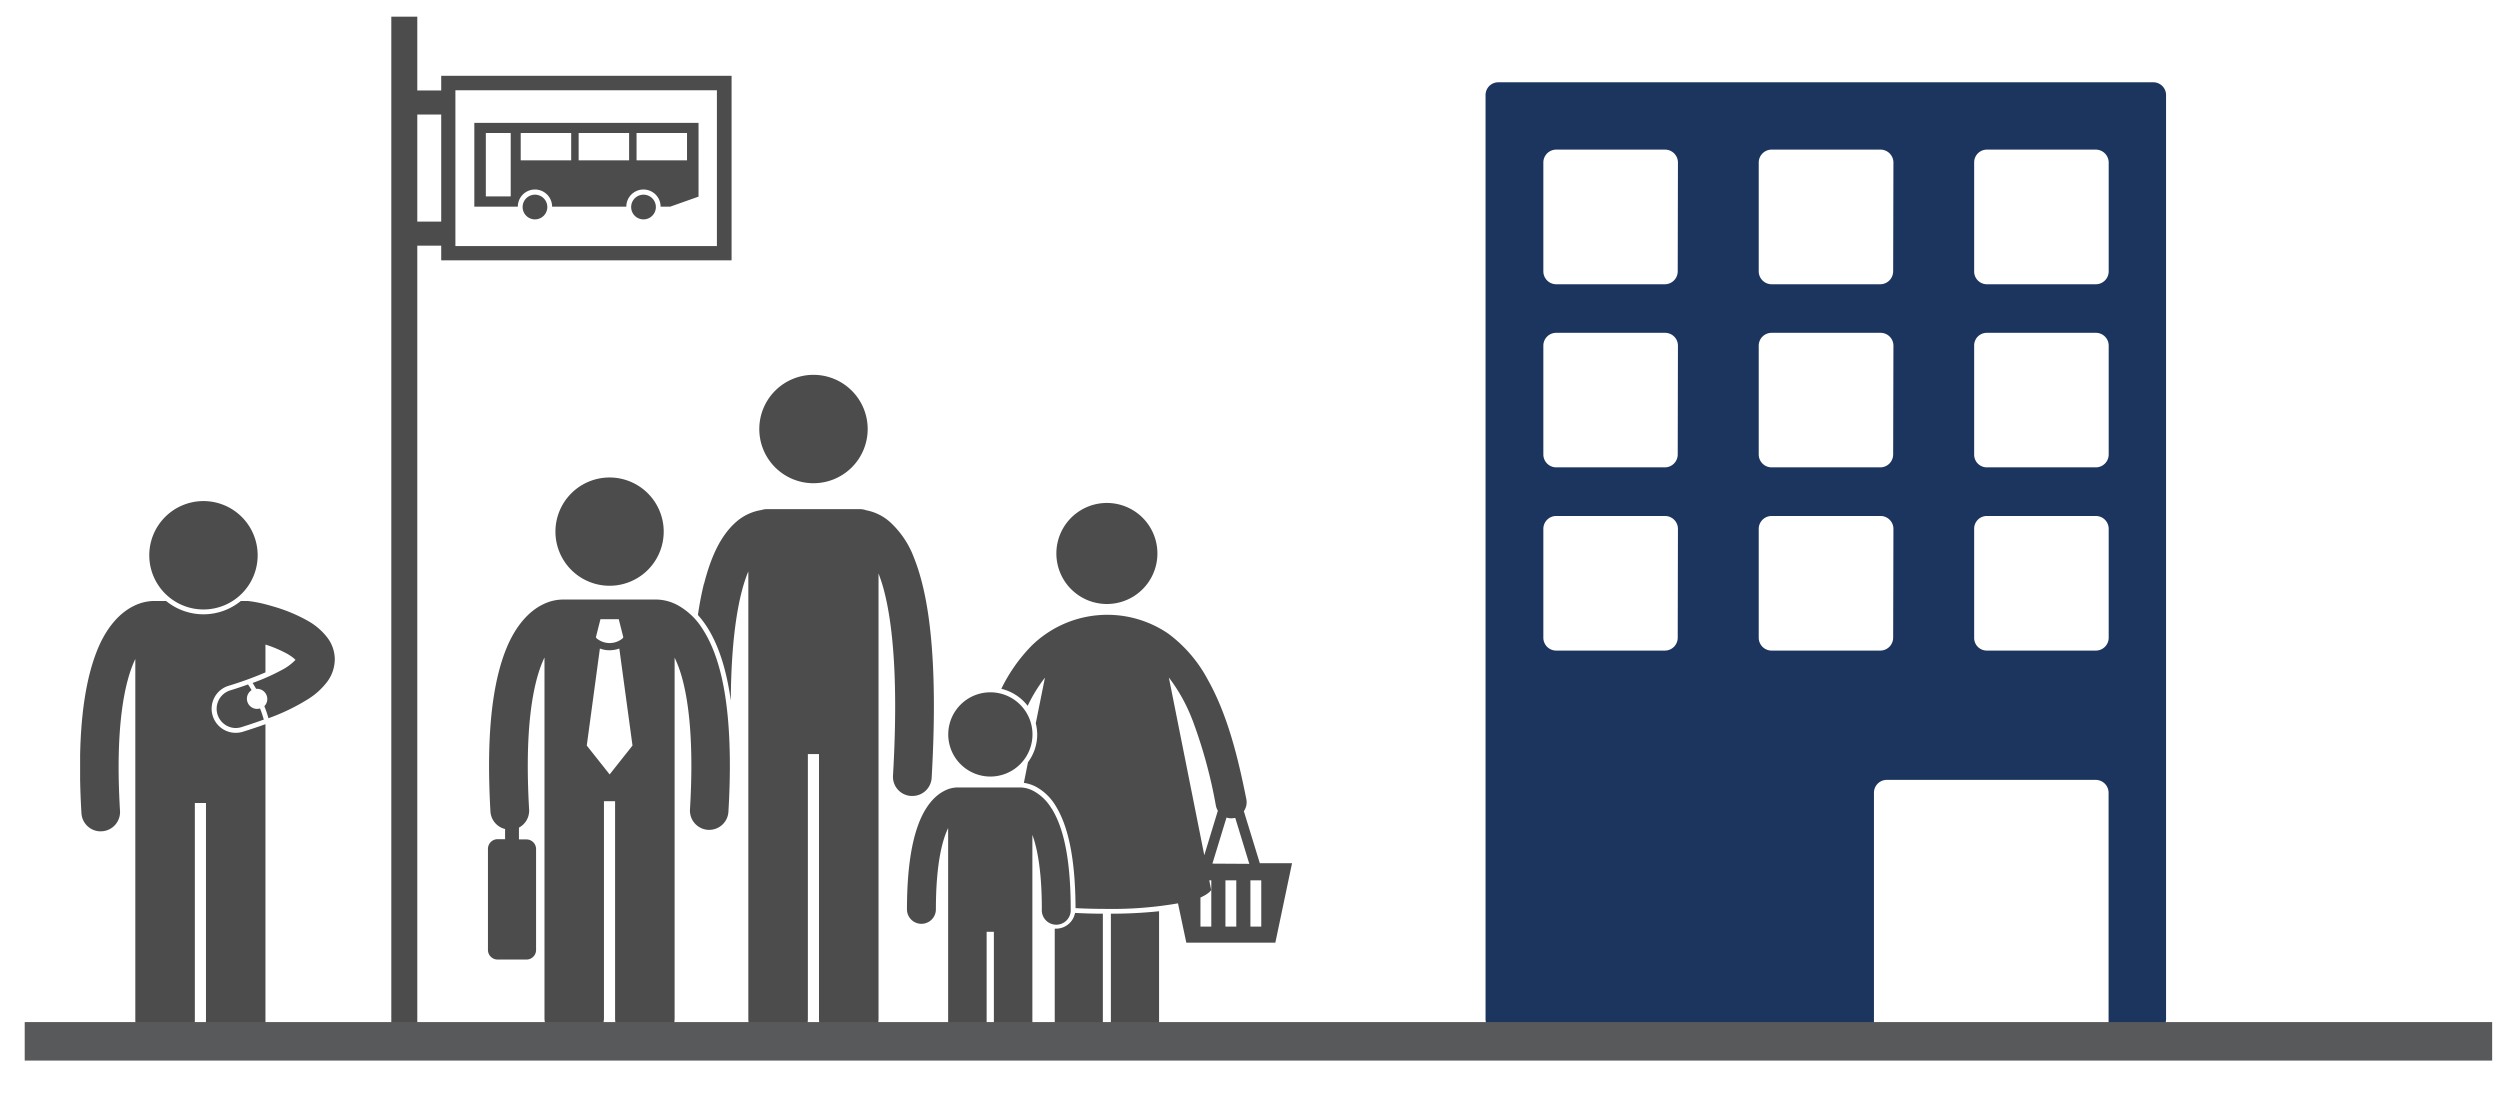
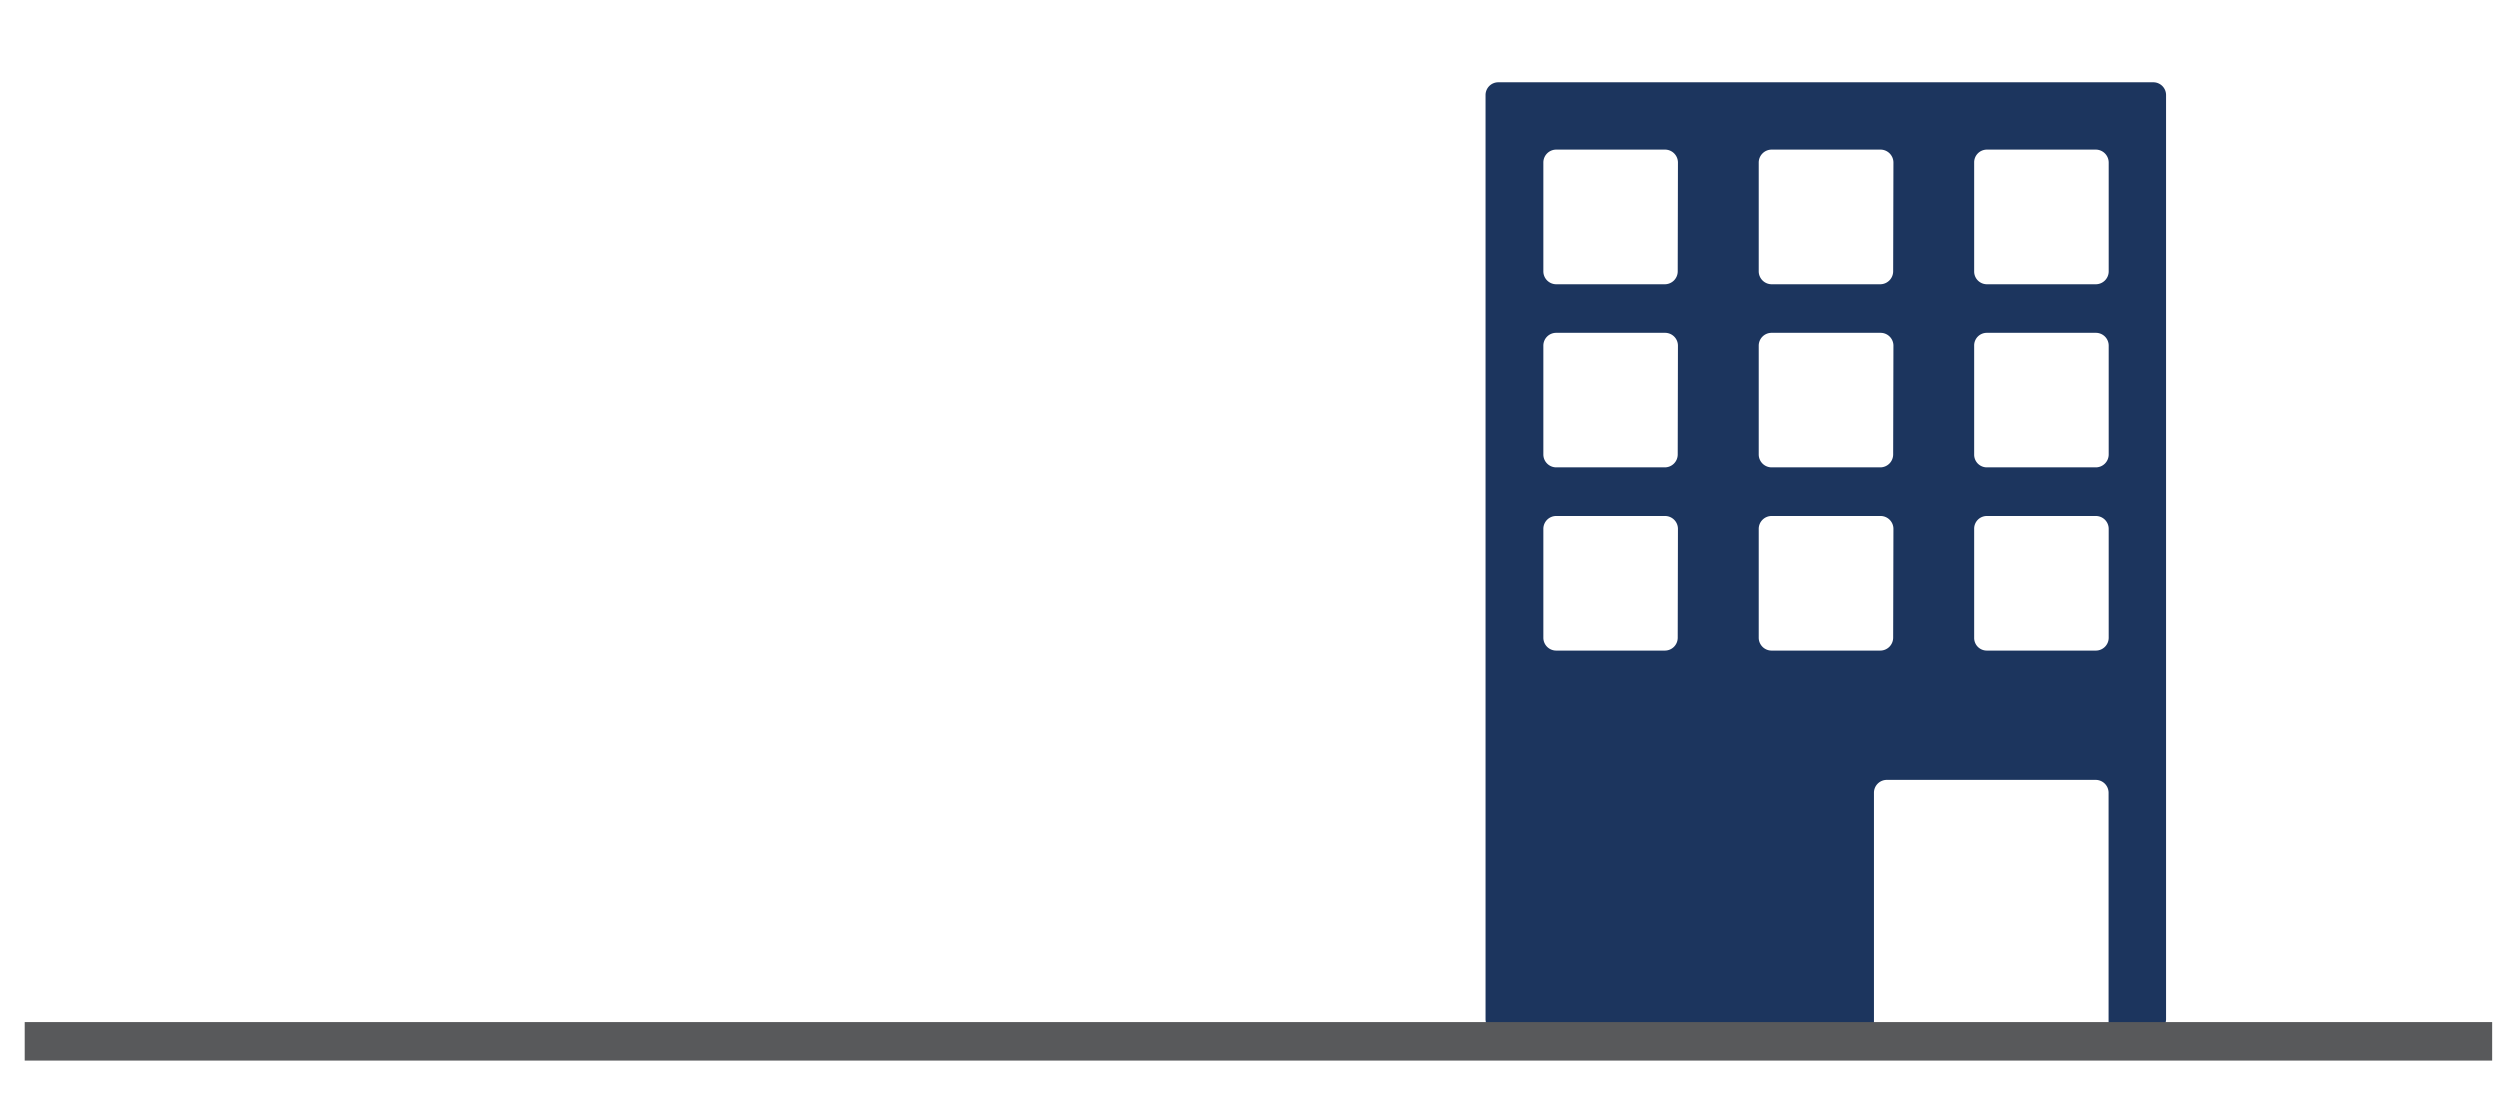
<svg xmlns="http://www.w3.org/2000/svg" id="11fd9f04-7003-459c-86eb-038153bee4c6" data-name="Layer 1" viewBox="0 0 449.33 196.67">
  <defs>
    <style>.\34 1a96929-38e3-40dc-8bdf-adec45820edf,.e0a0e1b2-a732-4980-9a99-0862e19410aa{fill:none;}.\32 1817cfe-9ac7-4842-af97-bbc7e77333b1{fill:#1C355E;}.\33 87966be-2888-42e9-8a47-f07d9c8869c2{opacity:0.7;}.\37 2905760-83aa-4f7e-b5c9-8ffc5277e30e{clip-path:url(#d063366e-c3b3-4163-a598-d226fa91630e);}.\36 036319d-f2e6-4b8c-8576-46792d3075e1{clip-path:url(#7d92ba5c-6704-418d-a4f3-d909667cf12d);}.e0a0e1b2-a732-4980-9a99-0862e19410aa{stroke:#58595b;stroke-width:6.92px;}</style>
    <clipPath id="d063366e-c3b3-4163-a598-d226fa91630e">
-       <rect class="41a96929-38e3-40dc-8bdf-adec45820edf" x="-24.82" y="-26.99" width="296.29" height="217.97" />
-     </clipPath>
+       </clipPath>
    <clipPath id="7d92ba5c-6704-418d-a4f3-d909667cf12d">
      <rect class="41a96929-38e3-40dc-8bdf-adec45820edf" x="14.4" y="3" width="217.85" height="185.67" />
    </clipPath>
  </defs>
  <title>Artboard 1</title>
  <path class="21817cfe-9ac7-4842-af97-bbc7e77333b1" d="M387,14.79H269.3a2.29,2.29,0,0,0-2.3,2.3V183.17a2.3,2.3,0,0,0,2.3,2.31h67.51v-43a2.31,2.31,0,0,1,2.3-2.31h37.56a2.32,2.32,0,0,1,2.31,2.31v43H387a2.3,2.3,0,0,0,2.31-2.31V17.09A2.29,2.29,0,0,0,387,14.79Zm-85.46,99.84a2.31,2.31,0,0,1-2.32,2.3H279.69a2.31,2.31,0,0,1-2.3-2.3V95.06a2.31,2.31,0,0,1,2.3-2.32h19.57a2.32,2.32,0,0,1,2.32,2.32Zm0-32.92A2.32,2.32,0,0,1,299.26,84H279.69a2.32,2.32,0,0,1-2.3-2.31V62.13a2.3,2.3,0,0,1,2.3-2.31h19.57a2.31,2.31,0,0,1,2.32,2.31Zm0-32.92a2.32,2.32,0,0,1-2.32,2.3H279.69a2.32,2.32,0,0,1-2.3-2.3V29.21a2.32,2.32,0,0,1,2.3-2.32h19.57a2.33,2.33,0,0,1,2.32,2.32Zm38.72,65.84a2.32,2.32,0,0,1-2.31,2.3H318.4a2.31,2.31,0,0,1-2.3-2.3V95.06a2.32,2.32,0,0,1,2.3-2.32H338a2.32,2.32,0,0,1,2.31,2.32Zm0-32.92A2.32,2.32,0,0,1,338,84H318.4a2.32,2.32,0,0,1-2.3-2.31V62.13a2.31,2.31,0,0,1,2.3-2.31H338a2.31,2.31,0,0,1,2.31,2.31Zm0-32.92a2.33,2.33,0,0,1-2.31,2.3H318.4a2.33,2.33,0,0,1-2.3-2.3V29.21a2.33,2.33,0,0,1,2.3-2.32H338a2.33,2.33,0,0,1,2.31,2.32ZM379,114.63a2.31,2.31,0,0,1-2.31,2.3H357.11a2.27,2.27,0,0,1-2.29-2.3V95.06a2.28,2.28,0,0,1,2.29-2.32h19.56A2.31,2.31,0,0,1,379,95.06Zm0-32.92A2.32,2.32,0,0,1,376.67,84H357.11a2.28,2.28,0,0,1-2.29-2.31V62.13a2.27,2.27,0,0,1,2.29-2.31h19.56A2.3,2.3,0,0,1,379,62.13Zm0-32.92a2.32,2.32,0,0,1-2.31,2.3H357.11a2.29,2.29,0,0,1-2.29-2.3V29.21a2.29,2.29,0,0,1,2.29-2.32h19.56A2.33,2.33,0,0,1,379,29.21Z" />
  <g class="387966be-2888-42e9-8a47-f07d9c8869c2">
    <g class="72905760-83aa-4f7e-b5c9-8ffc5277e30e">
      <path d="M75,20.58H79.3V39.83H75Zm6.85-4.36h47v28h-47ZM70.33,3V184H58.87v4.71H86.49V184H75V44.16H79.3v2.63h52.19V13.62H79.3v2.64H75V3Z" />
-       <path d="M87.32,23.91h4.47V35.3H87.32Zm6.27,0h9.07v4.91H93.59Zm10.41,0h9.07v4.91H104Zm10.41,0h9.07v4.91h-9.07ZM85.25,37.14h7.82a3.08,3.08,0,0,1,6.16,0h13.34a3.08,3.08,0,0,1,6.16,0h1.74l5.08-1.8V22.08H85.25Z" />
      <path d="M96.15,39.43a2.22,2.22,0,1,0-2.22-2.22,2.22,2.22,0,0,0,2.22,2.22" />
      <g class="6036319d-f2e6-4b8c-8576-46792d3075e1">
        <path d="M115.65,39.43a2.22,2.22,0,1,0-2.21-2.22,2.21,2.21,0,0,0,2.21,2.22" />
        <path d="M18.11,149.41h.21a3.47,3.47,0,0,0,3.25-3.66c-.17-2.88-.25-5.5-.25-7.88,0-10.47,1.52-16.36,3-19.43v64.88a5.35,5.35,0,0,0,10.7,0v-39h2v39a5.35,5.35,0,1,0,10.69,0V130.16c-1.24.45-2.59.9-4.06,1.36a4.33,4.33,0,0,1-5.12-6.14,4.29,4.29,0,0,1,2.55-2.12,63.05,63.05,0,0,0,6.63-2.41v-5a21.86,21.86,0,0,1,3.88,1.64c.31.18.58.35.82.52a4.81,4.81,0,0,1,.7.59,9.4,9.4,0,0,1-2.54,1.86,37.67,37.67,0,0,1-5.17,2.29c.16.25.38.6.63,1.05l.17,0a1.84,1.84,0,0,1,1.84,1.84,1.8,1.8,0,0,1-.53,1.28,20.36,20.36,0,0,1,.74,2.17,36.64,36.64,0,0,0,7.25-3.52,12.66,12.66,0,0,0,3.28-3,6.8,6.8,0,0,0,1.39-4,1.93,1.93,0,0,0,0-.23h0A6.54,6.54,0,0,0,59.12,115l-.26-.37a11.54,11.54,0,0,0-3.45-3A28.77,28.77,0,0,0,49.1,109c-1-.3-1.9-.53-2.68-.69-.53-.1-.94-.18-1.39-.23a3.31,3.31,0,0,0-.64-.06H43.28a10.61,10.61,0,0,1-13.42,0H27.47a8.32,8.32,0,0,0-3.5.93c-2.33,1.15-4.84,3.67-6.59,8.15s-3,11-3,20.78c0,2.53.08,5.29.26,8.29a3.46,3.46,0,0,0,3.45,3.25" />
      </g>
-       <path d="M46.79,127.32a2.12,2.12,0,0,1-.57.09,1.83,1.83,0,0,1-1-3.37c-.18-.31-.34-.57-.47-.77l-.17-.25c-1,.35-2,.7-3.22,1.07a3.46,3.46,0,0,0,1,6.76,3.67,3.67,0,0,0,1-.15c1.47-.46,2.82-.92,4.05-1.37-.2-.72-.43-1.39-.67-2" />
      <path d="M46.31,99.81a9.74,9.74,0,1,0-9.74,9.73,9.73,9.73,0,0,0,9.74-9.73" />
      <path d="M126.53,104.87a56.81,56.81,0,0,0-1.09,5.67,16.91,16.91,0,0,1,1.54,2c2.12,3.26,3.58,7.68,4.37,13.4.06-11.8,1.45-19.12,3.1-23.12l.05-.12v80.4a5.35,5.35,0,0,0,10.7,0V135.53h2v47.54a5.35,5.35,0,0,0,10.7,0v-80a28.52,28.52,0,0,1,1.09,3.48c1.12,4.46,1.9,11.07,1.9,20.38,0,3.72-.12,7.86-.39,12.48a3.45,3.45,0,0,0,3.25,3.65H164a3.46,3.46,0,0,0,3.45-3.26c.27-4.73.4-9,.4-12.88,0-12.93-1.39-21.25-3.61-26.76A16.5,16.5,0,0,0,160,93.86a8.92,8.92,0,0,0-4.32-2.15,3.28,3.28,0,0,0-1.13-.2H137.85a3.17,3.17,0,0,0-1,.16,8.94,8.94,0,0,0-4.6,2.19c-2.53,2.25-4.35,5.76-5.69,11" />
      <path d="M146.2,86.85a9.74,9.74,0,1,0-9.73-9.74,9.73,9.73,0,0,0,9.73,9.74" />
      <path d="M109.57,139.19,105.46,134l2.36-17.44a4.82,4.82,0,0,0,1.75.31h0a5,5,0,0,0,1.74-.31L113.68,134Zm-1.65-27.9h3.29l.82,3.24-.12.2a3.65,3.65,0,0,1-4.68,0l-.13-.2Zm13.71-2.61a8.36,8.36,0,0,0-3.49-.92H101a8.19,8.19,0,0,0-3.51.92c-2.32,1.15-4.83,3.68-6.59,8.15s-3,11-3,20.78c0,2.54.08,5.29.25,8.29A3.45,3.45,0,0,0,90.78,149v1.83H89.43a1.74,1.74,0,0,0-1.73,1.74v18.16a1.73,1.73,0,0,0,1.73,1.73h5.19a1.72,1.72,0,0,0,1.73-1.73V152.61a1.73,1.73,0,0,0-1.73-1.74H93.27v-2.12a3.46,3.46,0,0,0,1.83-3.26c-.17-2.87-.24-5.49-.24-7.88,0-10.47,1.51-16.36,3-19.43v64.89a5.35,5.35,0,0,0,10.69,0V144h2v39a5.35,5.35,0,0,0,10.7,0V118.2c.25.53.51,1.13.77,1.83,1.22,3.38,2.24,8.93,2.24,17.58,0,2.39-.08,5-.25,7.88a3.47,3.47,0,0,0,3.26,3.66h.2a3.45,3.45,0,0,0,3.45-3.26c.18-3,.26-5.75.26-8.29,0-13.05-2.11-20.28-4.95-24.62a12.2,12.2,0,0,0-4.62-4.31" />
      <path d="M109.57,105.28a9.73,9.73,0,1,0-9.74-9.73,9.73,9.73,0,0,0,9.74,9.73" />
      <path d="M189.85,166.91h-.28v17.44a4.33,4.33,0,1,0,8.65,0V164.22c-1.82,0-3.48-.06-5-.14a3.48,3.48,0,0,1-3.4,2.83" />
      <path d="M199.66,184.34a4.33,4.33,0,1,0,8.66,0V163.78a83,83,0,0,1-8.66.44Z" />
-       <path d="M196.88,108.32a9.08,9.08,0,1,0-6.78-10.9,9.08,9.08,0,0,0,6.78,10.9" />
      <path d="M214.33,129.42a87.81,87.81,0,0,1,4.2,15.37,2.76,2.76,0,0,0,.36.92l-2.44,8-6.37-31.94a30.28,30.28,0,0,1,4.25,7.67m3.58,25.78,2.53-8.28a2.7,2.7,0,0,0,.85.14,2.64,2.64,0,0,0,.55-.06l.18,0,2.52,8.24Zm6.83,3h1.95v8.32h-1.95Zm-2.54,8.32h-1.95v-8.32h1.95Zm-6.44,0v-5.23c1.65-.73,1.93-1.36,1.93-1.36l-.35-1.73h.37v8.32Zm-31.09-39.6a27.37,27.37,0,0,1,3.14-5.14L186.16,130a8.47,8.47,0,0,1,.26,2,8.34,8.34,0,0,1-1.66,5l-.74,3.71a6.51,6.51,0,0,1,2.22.72,9.37,9.37,0,0,1,3.51,3.43c2.36,3.82,3.52,9.82,3.56,18.36,1.66.09,3.53.14,5.63.14a68.73,68.73,0,0,0,12.78-1l1.5,7.07h16l3-14.28h-5.79l-2.87-9.35a2.82,2.82,0,0,0,.45-2.15c-1.4-7-3.27-15-6.93-21.49A24.79,24.79,0,0,0,210,113.9a19.43,19.43,0,0,0-24.63,2.2,29.4,29.4,0,0,0-5.4,7.7,8.48,8.48,0,0,1,4.75,3.08" />
      <g class="6036319d-f2e6-4b8c-8576-46792d3075e1">
        <path d="M178,124.43a7.57,7.57,0,1,0,7.57,7.57,7.57,7.57,0,0,0-7.57-7.57" />
-         <path d="M189,145.32a8.56,8.56,0,0,0-3.18-3.12,5.44,5.44,0,0,0-2.32-.67H172.58l-.23,0h-.28a5.26,5.26,0,0,0-2.45.67c-1.61.84-3.32,2.66-4.54,5.92s-2.06,8-2.07,15.32a2.6,2.6,0,1,0,5.2,0c0-8.08,1.14-12.45,2.2-14.6v36.37a3.46,3.46,0,1,0,6.92,0V167.47h1.3v17.74a3.46,3.46,0,1,0,6.92,0V150.05c.9,2.43,1.71,6.61,1.7,13.39a2.6,2.6,0,1,0,5.19,0c0-9.7-1.48-15-3.42-18.12" />
+         <path d="M189,145.32a8.56,8.56,0,0,0-3.18-3.12,5.44,5.44,0,0,0-2.32-.67H172.58l-.23,0h-.28a5.26,5.26,0,0,0-2.45.67c-1.61.84-3.32,2.66-4.54,5.92s-2.06,8-2.07,15.32a2.6,2.6,0,1,0,5.2,0c0-8.08,1.14-12.45,2.2-14.6v36.37a3.46,3.46,0,1,0,6.92,0V167.47h1.3v17.74a3.46,3.46,0,1,0,6.92,0c.9,2.43,1.71,6.61,1.7,13.39a2.6,2.6,0,1,0,5.19,0c0-9.7-1.48-15-3.42-18.12" />
      </g>
    </g>
  </g>
  <line class="e0a0e1b2-a732-4980-9a99-0862e19410aa" x1="4.44" y1="187.16" x2="447.92" y2="187.16" />
</svg>